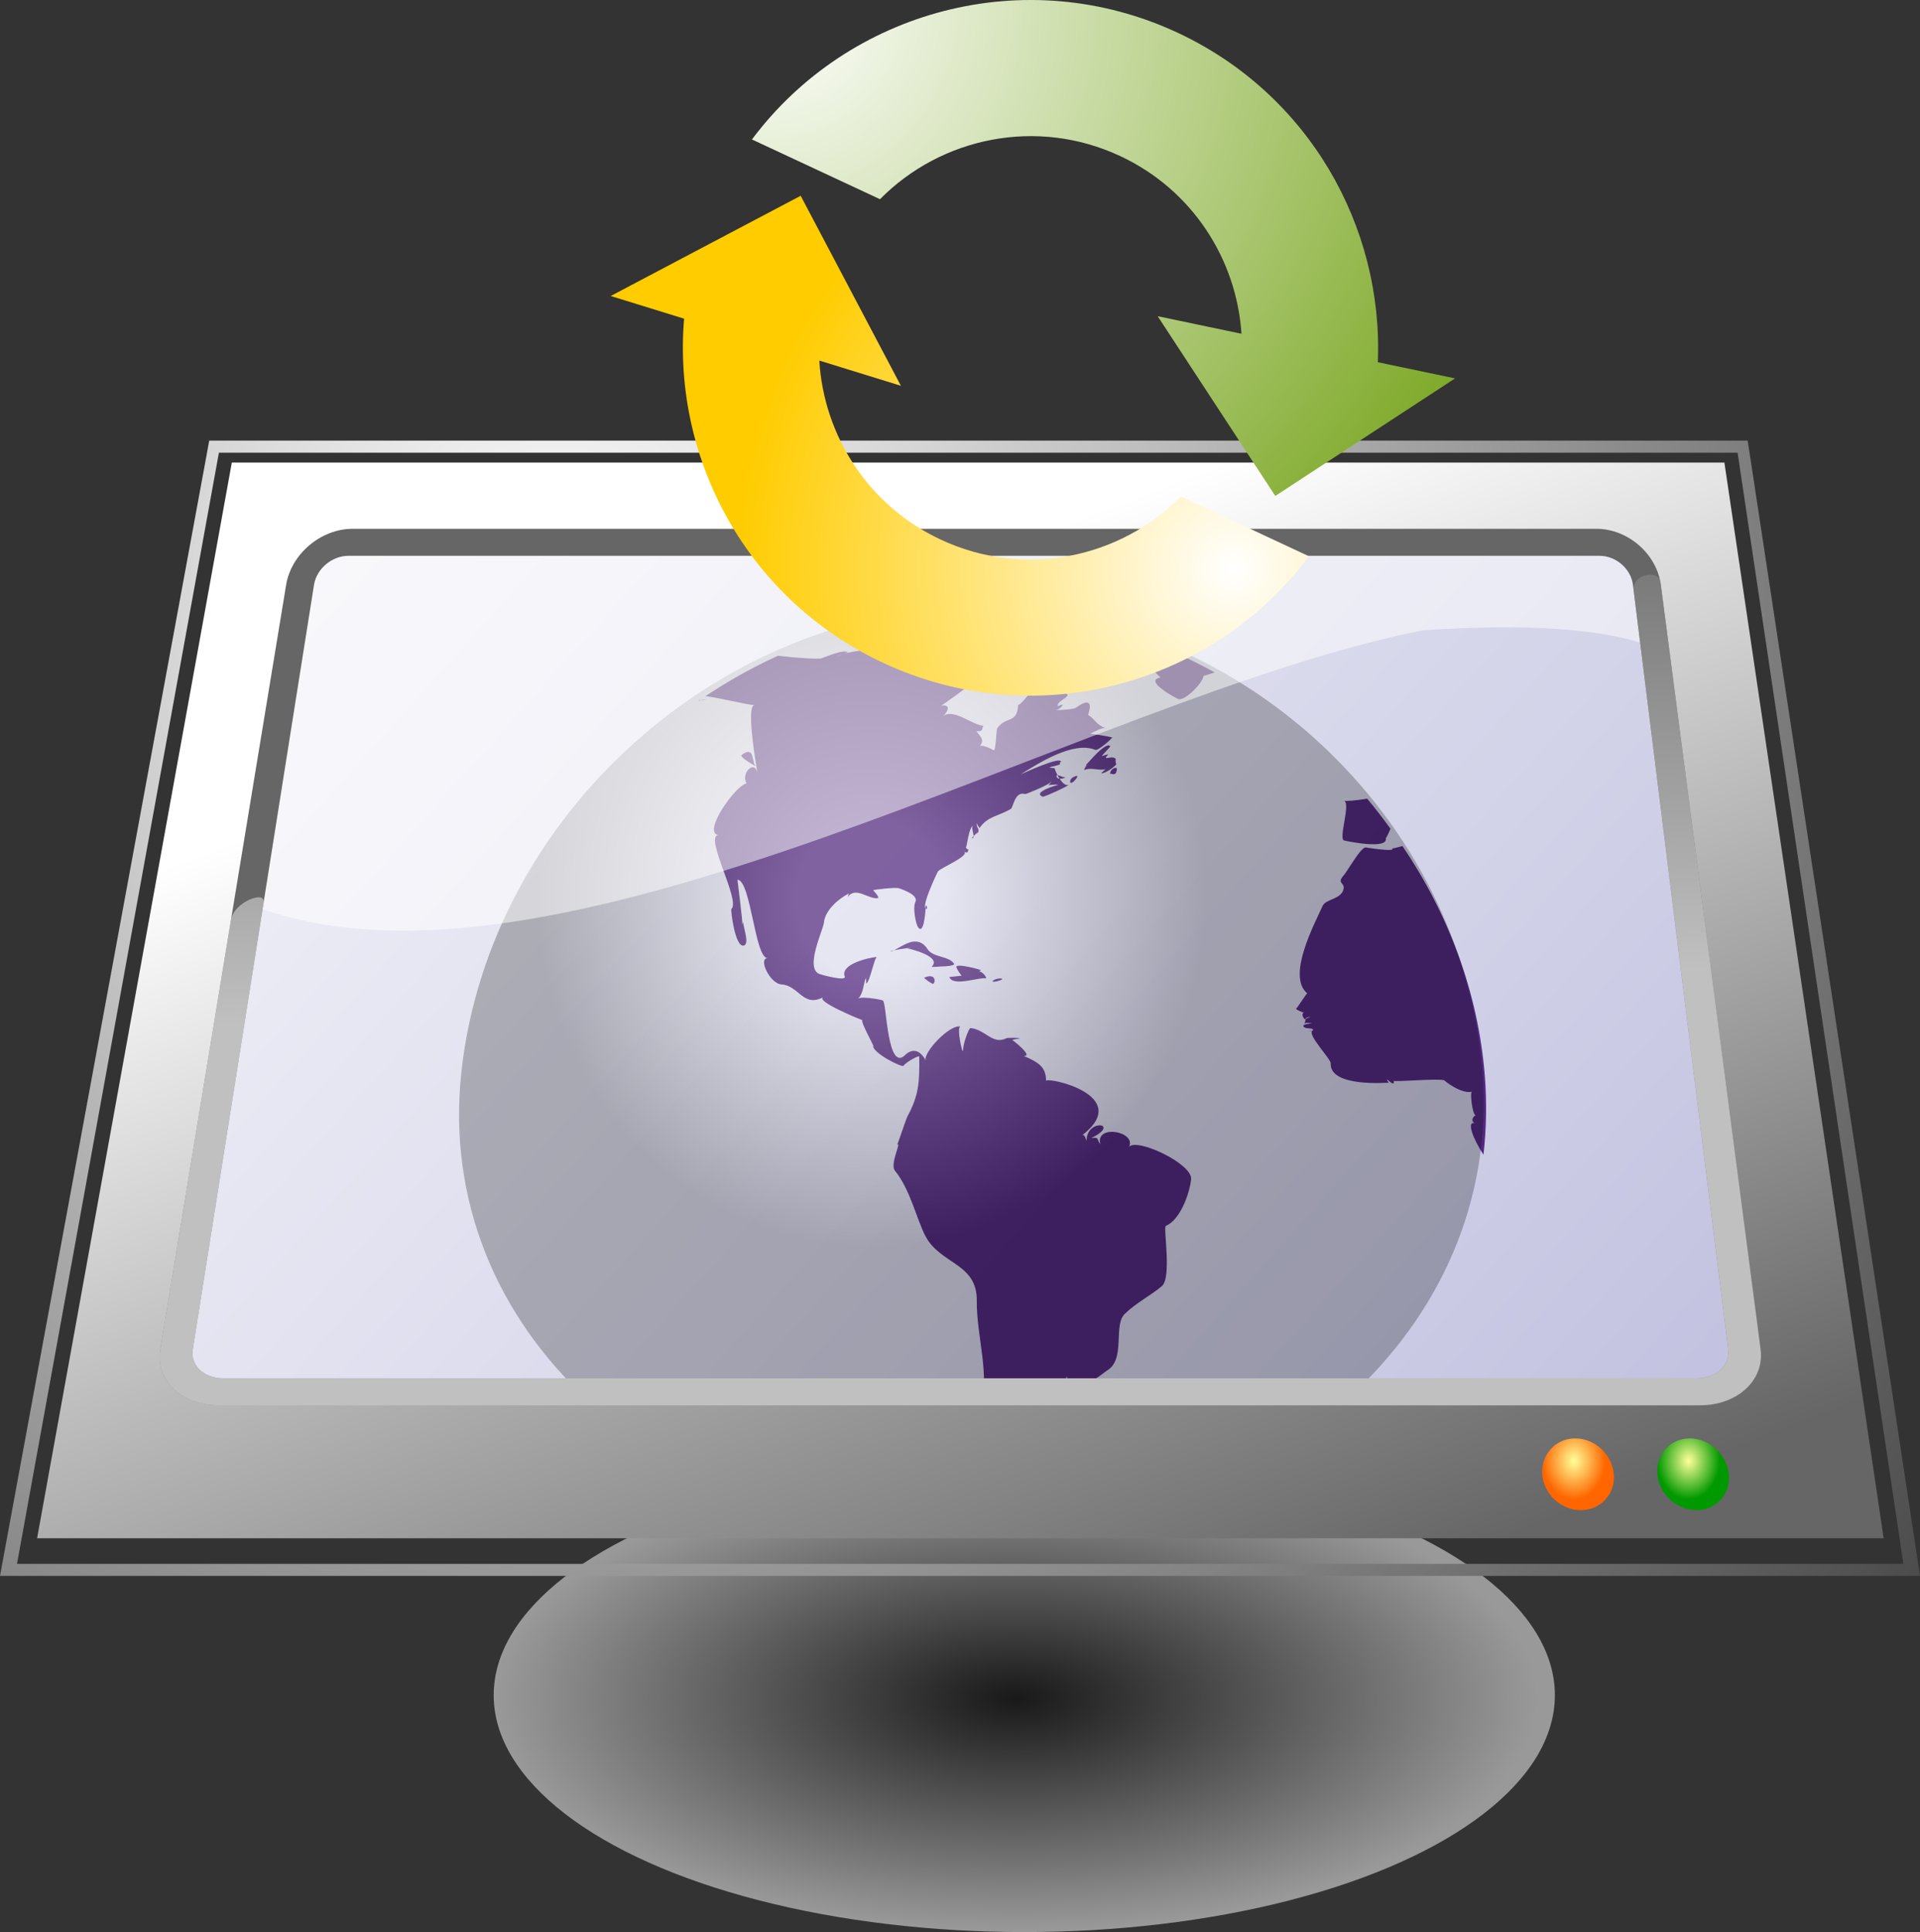
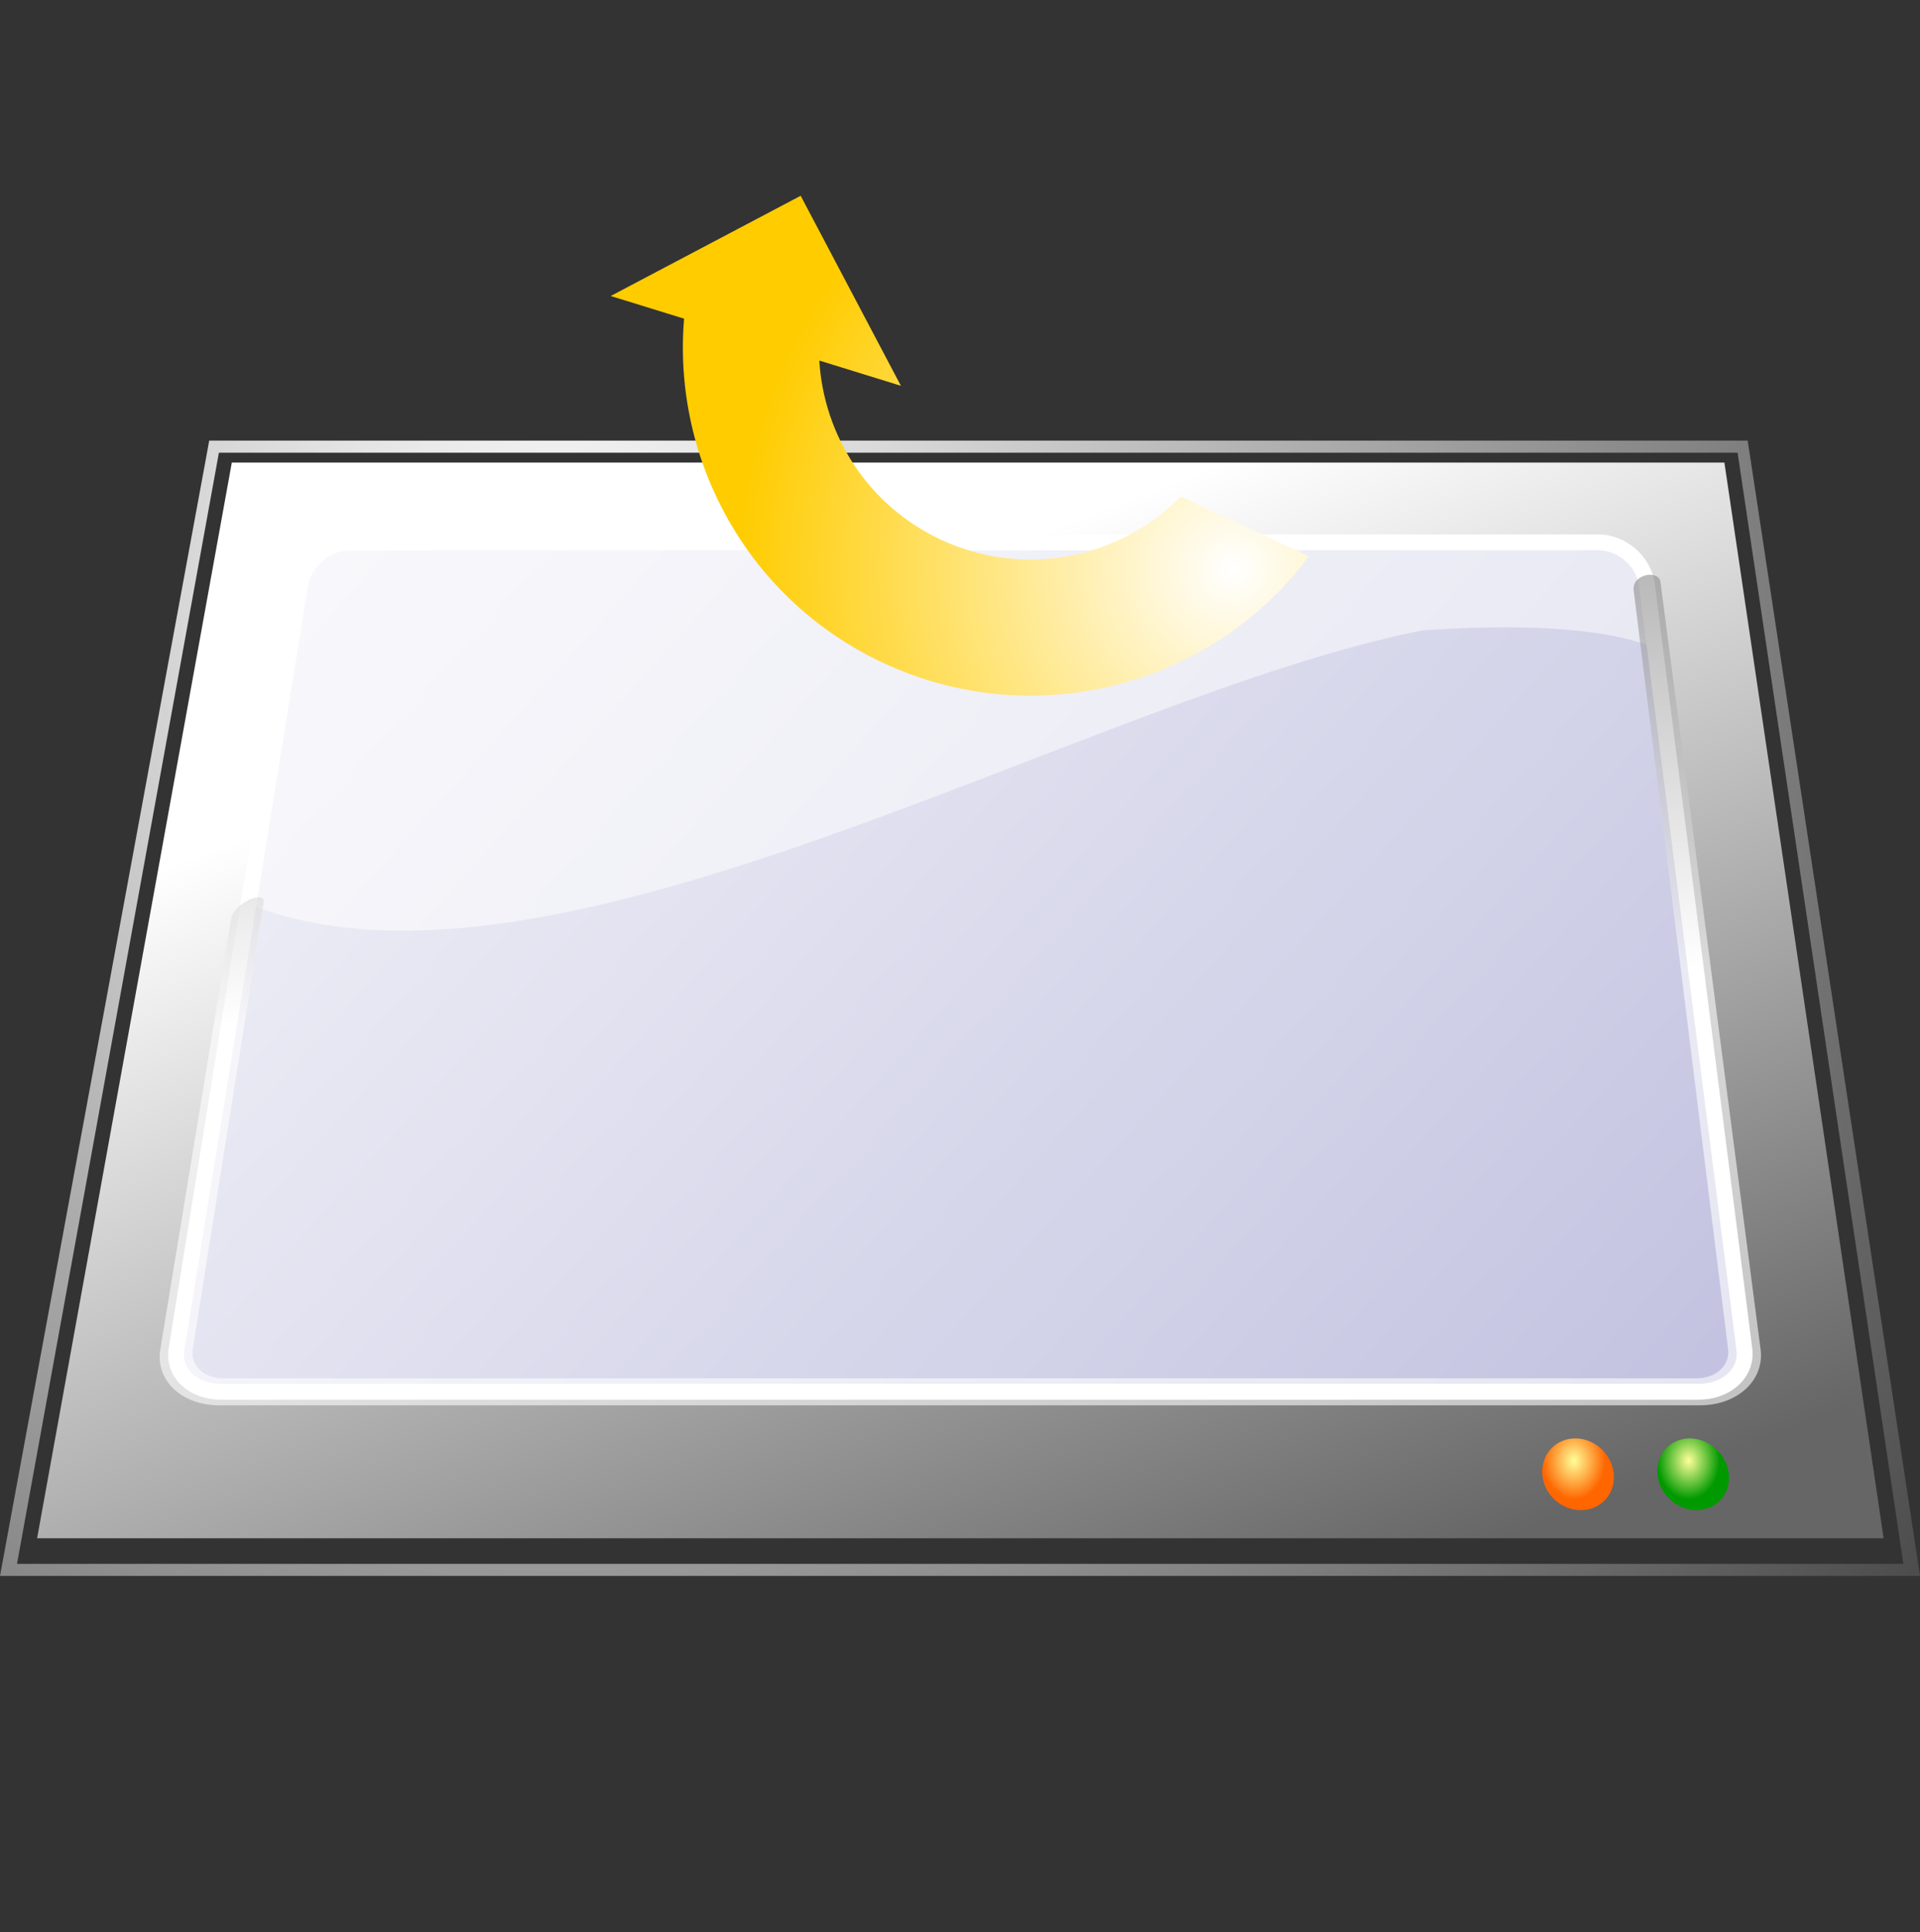
<svg xmlns="http://www.w3.org/2000/svg" xmlns:xlink="http://www.w3.org/1999/xlink" version="1.1" width="120.435" height="121.21" viewBox="0 0 120.435 121.21" overflow="visible" enable-background="new 0 0 120.435 121.21" xml:space="preserve">
  <rect x="0" y="0" width="120.435" height="121.21" fill="#333333" stroke="none" />
  <g id="Layer_1">
</g>
  <g id="Layer_1_copy">
</g>
  <g id="Layer_4">
    <radialGradient id="XMLID_17_" cx="62.424" cy="105.672" r="17.566" gradientTransform="matrix(1.856 0 0 0.829 -52.126 18.944)" gradientUnits="userSpaceOnUse">
      <stop offset="0" style="stop-color:#000000" />
      <stop offset="1" style="stop-color:#FFFFFF" />
    </radialGradient>
-     <ellipse opacity="0.5" fill="url(#XMLID_17_)" cx="64.25" cy="106.35" rx="33.282" ry="14.86" />
    <g>
      <g>
        <g>
          <defs>
            <path id="XMLID_2_" d="M107.65,84.651c0.181,1.473-1.119,2.664-2.902,2.664H15.654c-1.783,0-3.042-1.191-2.811-2.664       l7.5-47.965c0.23-1.473,1.637-2.664,3.143-2.664h75.247c1.505,0,2.872,1.191,3.052,2.664L107.65,84.651z" />
          </defs>
          <clipPath id="XMLID_18_">
            <use xlink:href="#XMLID_2_" />
          </clipPath>
        </g>
      </g>
      <g>
        <linearGradient id="XMLID_19_" gradientUnits="userSpaceOnUse" x1="46.711" y1="40.462" x2="71.513" y2="105.266">
          <stop offset="0" style="stop-color:#FFFFFF" />
          <stop offset="1" style="stop-color:#666666" />
        </linearGradient>
        <path fill="url(#XMLID_19_)" d="M14.466,29.435L2.403,96.087l-0.075,0.418h0.519h114.788h0.518l-0.061-0.418l-9.865-66.652     l-0.062-0.415h-0.419H14.96h-0.42L14.466,29.435z" />
        <radialGradient id="XMLID_20_" cx="35.042" cy="37.914" r="149.009" gradientTransform="matrix(1 0 0 1.014 0 -0.61)" gradientUnits="userSpaceOnUse">
          <stop offset="0" style="stop-color:#FFFFFF" />
          <stop offset="1" style="stop-color:#000000" />
        </radialGradient>
        <path fill="url(#XMLID_20_)" d="M12.975,28.457L0.15,98.053l-0.081,0.437L0,98.867h0.465H1h118.434h0.536h0.465l-0.056-0.378     l-0.067-0.437l-10.561-69.596l-0.067-0.437l-0.057-0.377h-0.374h-0.429H13.926h-0.43h-0.373l-0.069,0.377L12.975,28.457z      M13.358,28.399h0.431h95.148h0.431l-0.43-0.379l0.064,0.437l10.382,69.596l0.064,0.437l0.407-0.378h-0.535H1.138H0.603     l0.395,0.378l0.079-0.437l12.644-69.596l0.079-0.437L13.358,28.399z" />
        <linearGradient id="XMLID_21_" gradientUnits="userSpaceOnUse" x1="1.182" y1="10.614" x2="164.028" y2="156.672">
          <stop offset="0" style="stop-color:#FFFFFF" />
          <stop offset="1" style="stop-color:#9999CC" />
        </linearGradient>
        <path fill="url(#XMLID_21_)" stroke="#FFFFFF" stroke-width="0.995" d="M109.419,84.651c0.188,1.473-1.105,2.664-2.889,2.664     h-92.66c-1.783,0-3.036-1.191-2.798-2.664l7.75-47.965c0.238-1.473,1.651-2.664,3.157-2.664h78.257     c1.507,0,2.879,1.191,3.067,2.664L109.419,84.651z" />
        <g>
          <defs>
-             <path id="XMLID_7_" d="M107.65,84.651c0.181,1.473-1.119,2.664-2.902,2.664H15.654c-1.783,0-3.042-1.191-2.811-2.664       l7.5-47.965c0.23-1.473,1.637-2.664,3.143-2.664h75.247c1.505,0,2.872,1.191,3.052,2.664L107.65,84.651z" />
-           </defs>
+             </defs>
          <clipPath id="XMLID_22_">
            <use xlink:href="#XMLID_7_" />
          </clipPath>
          <g clip-path="url(#XMLID_22_)">
            <path opacity="0.8" fill="#330066" d="M65.048,94.297c-0.106,0.021,0.46,0.401,0.632,0.492       c0.097,0.016-0.507-0.002-0.701-0.104c0.048,0.075,0.122,0.154,0.131,0.171c-0.026-0.042-0.379-0.021-0.444,0.065       c0.028-0.039,0.548,0.106,0.717,0.203c-0.103-0.074-0.294-0.2-0.036-0.15c0.287,0.052,1.539,0.26,1.752,0.024       C67.018,95.086,65.282,94.242,65.048,94.297z M64.962,94.558c-0.069,0.052-0.047,0.096,0.017,0.128       C64.95,94.635,64.93,94.584,64.962,94.558z M66.814,39.162c-0.104,0.055-0.213,0.071-0.336,0.054       c0.083,0.032,0.169,0.065,0.252,0.104c-0.482,0.086-0.875-0.093-1.36,0.091c0.218-0.081,2.804,0.461,2.517-0.099       c0.06,0.113,0.604-0.084,0.351-0.155c0.066,0.017,0.19,0.027,0.356,0.027c-0.386-0.093-0.771-0.187-1.158-0.265       c-0.01,0.005-0.02,0.008-0.022,0.012C67.399,38.984,65.545,39.057,66.814,39.162z M61.037,52.568       c0.03-0.015,0.035-0.061,0.032-0.118C60.968,52.552,60.908,52.633,61.037,52.568z M82.334,64.651       C81.915,64.635,82.228,64.691,82.334,64.651L82.334,64.651z M58.249,41.348c0.04-0.018,0.247-0.024,0.529-0.026       c0.033-0.012,0.065-0.025,0.096-0.04C58.715,41.36,58.383,41.277,58.249,41.348z M66.892,48.745       c-0.102,0.092-0.423-0.104-0.562-0.113c0.041,0.076,0.087,0.154,0.134,0.228C66.635,48.87,66.855,48.777,66.892,48.745z        M61.351,52.211c-0.021,0.05-0.054,0.104-0.114,0.173C61.365,52.241,61.381,52.2,61.351,52.211z M70.829,71.936       c0.44-0.966-2.133-1.419-1.812-0.16c-0.251-0.287-0.02-0.458-0.575-0.375c1.899-0.912-0.272-1.28-0.289,0.16       c-0.049-0.06-0.105-0.465-0.292-0.324c3.293-2.529-2.243-3.711-2.244-3.423c0.002-0.886-0.484-1.17-1.4-1.569       c0.645,0.035-0.733-1.024-0.731-1.007c0.162-0.038,0.325-0.072,0.492-0.096c-0.016-0.035-0.775-0.044-0.828-0.016       c-0.88,0.461-1.344-0.549-2.275-0.63c-0.099-0.01-0.453,0.942-0.461,1.353c-0.008,0.536-0.46-1.533-0.149-1.444       c-0.68-0.189-2.409,1.676-2.191,2.131c-0.39-0.725-0.859-0.732-1.251-0.392c-1.19,1.276-1.205-3.355-1.439-3.354       c0.297-0.004-1.322-0.334-1.571-0.137c0.332-0.26,0.362-0.973,0.495-1.311c0.021,0.118,0.027,0.24,0.021,0.36       c0.235-0.059,0.517-1.654,0.683-1.667c-0.478,0.032-2.326,0.442-2.024,1.229c0.122,0.319-1.401-0.094-1.571-0.153       c-0.968-0.339,0.227-2.787,0.263-3.22c0.072-0.794,0.929-1.518,1.583-1.848c-0.047,0.069-0.068,0.149-0.081,0.228       c0.508-0.702,1.342,0.203,1.895,0.066c0.121-0.029-0.304-0.484-0.304-0.484c0.021-0.045,1.398-0.195,1.586-0.13       c-0.186-0.065,1.315,0.353,1.062,0.857c-0.188,0.377,0.034,1.392,0.153,1.573c0.341,0.511,0.454-0.675,0.486-1.159       c-0.247-0.22,0.75-2.288,0.769-2.318c0.122-0.21,2.02-0.974,1.646-1.261c0.259,0.198,0.235-0.077,0.288-0.14       c-0.058,0.067-0.191-0.102-0.18-0.131c0.066,0.117,0.16-1.321,0.518-1.385c-0.226,0.041-0.046,0.472-0.027,0.688       c0.099-0.102,0.239-0.222,0.282-0.239c0.096-0.215-0.115-0.288-0.095-0.56c0.052,0.104,0.115,0.203,0.181,0.297       c0.54-0.761,1.117-0.699,1.97-1.203c0.143-0.084,0.236-1.122,0.892-0.928c0.064,0.019,1.449-0.57,1.581-0.726       c0.189-0.22-0.102,0.207-0.144,0.177c0.216-0.038,0.435-0.048,0.653-0.034c-0.108,0.029-1.679,0.466-0.986,0.757       c0.284-0.067,1.45-0.597,1.693-0.794c-0.211,0.17-0.448-0.057-0.633-0.338c-0.101-0.004-0.184-0.048-0.198-0.166       c-0.004-0.05,0.021-0.065,0.064-0.062c-0.112-0.214-0.184-0.406-0.183-0.438c-0.111,0.002-0.219-0.007-0.327-0.034       c0.205-0.106,0.491-0.098,0.688-0.225c-0.072-0.08-0.063-0.117,0.031-0.109c0.118-0.459-2.324,0.676-2.531,0.761       c1.128-0.693,3.293-2.108,4.698-1.539c0.169,0.067,1.087-0.738,0.991-0.73c0.493-0.04-1.44-0.307-1.319-0.29       c0.259-0.097,0.742-0.421,0.995-0.334c-0.653-0.221-0.717-0.629-1.125-0.828c-0.027,0.001,0.562-1.406-0.773-0.46       c-0.147,0.101-0.967,0.14-1.229,0.156c0.259-0.071,0.69-0.546,0.103-0.252c-0.075-0.271,0.49-0.457,0.599-0.666       c0.175-0.333-1.993-0.433-2.372-0.162c0.081-0.061-0.722,0.936-0.709,0.713c-0.069,1.269-0.757,0.686-1.332,1.515       c-0.025,0.036-0.09,1.464-0.206,1.36c-0.189-0.102-0.716-0.37-0.879-0.249c0.365-0.44-0.025-0.634-0.202-0.954       c0.512,0.104,0.294-0.335,0.473-0.331c-0.708-0.013-1.875-1.099-2.543-0.62c0.274-0.282,0.488-0.726-0.142-0.648       c0.29-0.164,1.879-1.348,1.882-1.365c0.169,0.013,0.334,0.011,0.5-0.004c0.272-0.2-0.486-0.124-0.404-0.154       c0.14-0.093,0.084-0.121-0.174-0.094c0.476-0.045,1.632-0.352,1.972-0.328c-0.328-0.023-0.373-0.225-0.67-0.278       c0.866-0.029,1.625-0.281,1.62-0.281c0.505,0.149,1.808-0.438,1.622-0.569c-0.605-0.436-1.365,0.051-1.886,0.49       c0.01-0.02,0.085-0.5,0.068-0.517c-0.207-0.028-0.399,0.01-0.585,0.11c0.147-0.171,0.111-0.243-0.114-0.217       c0.208-0.124,0.085-0.113,0.293-0.222c0.667-0.349-1.85-0.399-1.307,0.229c0.217,0.251,0.525-0.058,0.741,0.051       c-0.005-0.004-0.334,0.119-0.476,0.195c0.034,0.004,0.069,0.011,0.095,0.029c-0.05,0.014-0.104,0.024-0.157,0.027       c-0.019-0.009,0.011-0.03,0.062-0.057c-0.269-0.02-0.713,0.289-0.927,0.341c-0.016,0.009,0.217-0.284,0.2-0.286       c0.012,0.002-0.442-0.092-0.419-0.086c0.051,0.078,0.114,0.14,0.185,0.195c-0.185-0.1-1.588-0.157-2.379-0.155       c-0.355,0.141-0.825,0.188-0.965,0.671c-0.004-0.717-0.687-0.643-1.564-0.558c0.12-0.102,0.252-0.129,0.392-0.087       c0.038-0.021-1.866-0.229-2.184-0.223c0.008-0.008,0.187-0.344,0.212-0.341c-0.232-0.03-1.13,0.058-1.752,0.24       c-0.159,0.06-0.349,0.129-0.448,0.182c0.113-0.069,0.267-0.13,0.448-0.182c0.141-0.051,0.259-0.093,0.256-0.095       c-0.277-0.203-1.295,0.258-1.645,0.373c-0.207,0.067-1.597-0.022-2.733-0.16c-1.581,0.72-3.102,1.574-4.551,2.537       c0.844,0.088,2.655,0.558,3.083,0.558c-0.479,0-0.053,2.815,0.109,3.833c0.014,0.004,0.027,0.009,0.038,0.012       c-0.013-0.003-0.027-0.004-0.038-0.009c0.037,0.252,0.059,0.392,0.049,0.349c-0.215-0.744-1.031,0.136-0.655,0.729       c-0.674,0.099-2.777,3.035-1.792,3.242c-0.861,0.104,1.436,4.151,0.833,4.64c-0.05,0.038,0.23,2.452,0.788,2.289       c0.391-0.114-0.106-1.291-0.035-1.53c-0.015,0.082-0.036,0.163-0.067,0.245c0.062-0.015-0.315-2.869-0.3-2.847       c0.844,0.062,1.08,4.9,1.887,4.93c-0.601-0.021,0.128,1.594,0.874,1.643c1.095,0.072,1.346,1.467,2.614,0.802       c-0.492,0.257,2.342,1.402,2.484,1.451c-0.254-0.09,0.754,1.688,0.723,1.746c-0.011-0.058-0.041-0.105-0.088-0.145       c0.048,0.494,1.827,1.365,1.915,1.25c0.199-0.264,1.046-0.711,0.99-0.563c0.022,1.587-0.017,2.391-0.736,3.733       c-0.106,0.2-0.606,1.748-0.65,1.784c0.312-0.248-0.481,1.206-0.135,1.632c0.952,1.168,1.354,3.021,1.904,4.086       c0.932,1.797,3.259,1.691,3.228,4.073c-0.029,2.152,0.856,4.774,0.222,6.519c-0.264,0.719,1.906,3.064,1.288,3.717       c0,0.016-0.024,0.037-0.075,0.069c0.034-0.02,0.05-0.046,0.075-0.069c-0.001-0.105-1.002,0.13-0.657,0.259       c0.136,0.052,0.22-0.037,0.406,0.006c-0.1,0.01,0.365,0.406,0.521,0.51c0.012,0.006,0.024,0.006,0.035,0.009       c0.026,0.03,0.006,0.022-0.035-0.009c-0.113-0.032-0.22-0.038-0.332-0.013c0.018,0.005,0.405,0.576,0.527,0.723       c0.023-0.002,0.042,0.005,0.04,0.035c0,0.01-0.018-0.011-0.04-0.035c-0.079,0.005-0.241,0.124-0.255,0.159       c0.062-0.164,0.658,0.615,0.786,0.621c-0.02-0.064-0.052-0.124-0.087-0.182c-0.123-0.104-0.171-0.158-0.049-0.072       c0.021,0.024,0.032,0.051,0.049,0.072c0.218,0.189,0.676,0.542,0.888,0.612c0.004-0.002,0.011-0.005,0.015-0.005       c0.03-0.02,0.058-0.039,0.09-0.057c-0.005-0.041-0.022-0.091-0.063-0.168c0.02,0.033-0.613-0.055-0.501-0.075       c0.073-0.008,0.503,0.026,0.502,0.026c0.132,0.079,0.133,0.149,0.083,0.201c0.252-0.16,0.585-0.37,0.809-0.279       c-0.603-0.574-0.13-1.069,0.37-1.668c0.113-0.131-1.588-0.881-0.319-1.086c0.408-0.066,0.075-0.837,0.004-0.936       c-0.002,0-0.01,0.001-0.009,0.004c-0.005-0.018,0-0.018,0.009-0.004c0.052-0.019,0.45-0.016,0.472-0.226       c-0.026,0.291-1.173-0.387-0.73-0.563c0.328-0.136,0.971,0.391,0.897-0.291c0-0.001,0.088-0.67-0.011-0.65       c3.745-0.78,0.174-0.91,0.72-2.437c0.161,1.666,2.29-0.205,2.524-0.342c1.188-0.704,0.37-2.84,1.112-3.553       c0.729-0.71,1.604-1.137,2.324-1.739c0.641-0.538,0.073-3.71,0.251-3.784c0.872-0.364,1.469-1.922,1.587-2.924       C74.818,73.032,71.38,71.391,70.829,71.936z M58.188,49.494c0.145-0.204,1.342-0.776,1.522-0.55       c-0.189-0.237-0.894-0.248-1.267-0.306 M60.224,49.276c-0.098,0.581-0.618,0.786-0.886,1.315       c0.046,0.039,0.111,0.055,0.188,0.062c0.405-0.122,1.095-0.389,1.634-0.604 M55.066,63.444       c0.023,0.001,0.029-0.008,0.025-0.073C55.095,63.437,55.089,63.445,55.066,63.444z M55.228,63.188       c0.027-0.004,0.068,0.033,0.102,0.052C55.296,63.222,55.255,63.186,55.228,63.188z M61.662,70.028       c0.038,0.048,0.049,0.101,0.152,0.073C61.71,70.129,61.7,70.076,61.662,70.028z M62.094,86.045       C62.288,85.847,61.938,86.207,62.094,86.045L62.094,86.045z M62.483,89.128c-0.092-0.129,0.161-0.111,0.061-0.251       C62.645,89.017,62.391,88.999,62.483,89.128z M68.73,86.047C68.363,85.44,69.141,86.728,68.73,86.047L68.73,86.047z        M64.574,94.542c0.073,0.024,0.112,0.009,0.104-0.059c-0.024,0.02-0.059,0.038-0.091,0.054       C64.583,94.539,64.579,94.54,64.574,94.542z M47.424,48.064c0.003,0.004,0.007,0.006,0.012,0.009c0-0.001,0-0.003,0-0.003       C47.428,48.068,47.427,48.066,47.424,48.064z M64.678,94.483c0.008-0.005,0.014-0.012,0.02-0.019       c-0.006,0.005-0.013,0.009-0.021,0.016C64.677,94.48,64.677,94.481,64.678,94.483z M64.351,94.594       c-0.001,0.073,0.092,0.031,0.223-0.052c-0.001,0-0.001,0-0.001,0C64.468,94.581,64.35,94.602,64.351,94.594z M58.576,48.471       c-0.087,0.04-0.165,0.09-0.241,0.15c0.032,0.006,0.071,0.012,0.109,0.018C58.528,48.597,58.582,48.543,58.576,48.471z        M58.141,57.017c0.031-0.112,0.007-0.183-0.071-0.208c0.001-0.026-0.004,0.057-0.014,0.188       C58.078,57.016,58.101,57.025,58.141,57.017z M46.521,47.362c-0.144,0.104,0.61,0.582,0.903,0.702       C47.106,47.88,47.394,46.729,46.521,47.362z M63.621,39.943c0.229,0.072,0.376,0.027,0.442-0.14       c-0.124-0.141-0.283-0.148-0.471-0.019c0.033,0.019,0.064,0.028,0.098,0.034c0.051-0.009,0.095-0.015,0.122-0.012       c-0.042,0.013-0.083,0.015-0.122,0.012C63.496,39.852,63.21,39.955,63.621,39.943z M59.43,39.895       c0.503-0.011,1.086,0.104,1.589-0.081c-0.25,0.093-1.515-0.541-2.054-0.245C58.322,39.918,59.254,39.783,59.43,39.895z        M59.432,39.895H59.43c-0.152,0-0.299,0.015-0.433,0.049C59.143,39.942,59.288,39.923,59.432,39.895z M67.47,48.693       c-0.073,0.028-0.345,0.113-0.344,0.342C67.126,49.374,67.84,48.554,67.47,48.693z M62.362,42.805       c-0.024,0.033,1.397-0.036,1.452-0.065c0.005-0.002,0.286,0.133,0.392,0.065C63.991,42.941,63.224,41.717,62.362,42.805z        M59.124,39.324c-0.2-0.155-1.033,0.096-1.277,0.202c-0.156,0.068,0.533,0.096,0.539,0.092       C58.482,39.595,59.147,39.343,59.124,39.324z M56.658,40.94c-0.06,0.005-0.115,0.01-0.147,0.021       C56.56,40.953,56.609,40.95,56.658,40.94z M61.947,40.2c-0.231-0.01-0.466-0.01-0.7,0.004       c-0.135,0.082,2.126,0.385,1.528-0.214C62.356,39.573,61.947,40.158,61.947,40.2z M60.624,39.356       c0.303-0.012,0.611-0.162,0.856-0.172C61.279,39.193,60.865,39.328,60.624,39.356z M60.529,40.792       c0.051,0.014-0.549-0.506-0.877-0.556c-0.078,0.081-0.146,0.169-0.2,0.266c-0.028-0.223,0.062-0.288,0.2-0.266       c0.004-0.003,0.006-0.007,0.008-0.008c-0.301-0.296-1.621,0.236-2.339,0.327c0.004,0,0.005,0,0.008,0       c-0.006,0-0.015,0.003-0.023,0.003c0.006-0.002,0.011-0.003,0.016-0.003c-0.131-0.021-0.261-0.03-0.395-0.03       c0.059,0.037,0.147,0.046,0.261,0.043c-0.139,0.009-0.276,0.036-0.405,0.094c0.201,0.233,0.456,0.102,0.743,0.201       c-0.291,0.013-0.578,0.039-0.867,0.077c0.727-0.019,3.188,0.641,3.605,0.241c-0.119-0.043-0.24-0.081-0.363-0.117       C59.894,41.064,60.717,40.84,60.529,40.792z M57.848,40.104c0.168-1.059-2.76,0.646-2.283,0.679       C55.756,40.795,57.844,40.126,57.848,40.104z M56.667,59.8C56.806,59.907,56.395,59.587,56.667,59.8L56.667,59.8z        M87.973,53.077c-0.367,0.102-0.623,0.168-0.654,0.141c0.325,0.274-1.809-0.078-1.641-0.051       c-0.308-0.05-1.153,1.477-1.376,1.727c-0.494,0.549,0.061,0.45-0.023,0.866c-0.133,0.674-1.115,0.621-1.32,1.08       c-0.519,1.151-2.262,4.411-0.956,5.484c-0.044-0.036-0.56,0.824-0.693,0.944c-0.084,0.075,0.52,0.284,0.492,0.269       c-0.234,0.036-0.005,0.432,0.076,0.412c0.049-0.113,0.155-0.157,0.32-0.136c-0.484,0.095-0.231,0.271-0.4,0.433       c0.139-0.136,0.349-0.047,0.525-0.044c-0.198,0.013-0.711,0.061-0.533,0.227c0.142,0.133,0.459,0.042,0.559,0.148       c0.033,0.038,0.018,0.06-0.014,0.074c0.003,0,0.006,0,0.008,0c-0.418,0.209,1.139,1.767,1.126,2.063       c-0.061,1.536,3.623,1.191,3.638,1.214c-0.398-0.641,0.413,0.443,0.316-0.13c0.017,0.107,2.565-0.155,3.182-0.026       c-0.085-0.018,1.064,0.895,1.722,0.715c-0.132,0.034,0.025,1.419,0.23,1.482c-0.207,0.105-0.302,0.419-0.028,0.5       c-0.593-0.172-0.092,1.037,0.523,1.975c0.18-1.616,0.219-3.277,0.083-4.971C92.714,62.235,90.84,57.324,87.973,53.077z        M83.064,62.707C82.606,62.502,83.594,62.946,83.064,62.707L83.064,62.707z M83.843,64.384       c0.036,0.087,0.055,0.113,0.068,0.112C83.898,64.497,83.879,64.471,83.843,64.384z M87.244,65.717       c0.137,0.101,0.04,0.118,0.086,0.256C87.284,65.835,87.378,65.817,87.244,65.717z M86.465,58.675       c0.747,0.571,2.065,1.575,2.222,1.7C88.531,60.25,87.212,59.246,86.465,58.675z M43.81,43.969       c0.046-0.013,0.102-0.022,0.145-0.033c-0.021-0.004-0.035-0.02-0.052-0.032C43.874,43.927,43.84,43.946,43.81,43.969z        M44.292,43.847c-0.031,0.016-0.164,0.05-0.338,0.089C44.036,43.95,44.145,43.923,44.292,43.847z M61.818,61.376       c0.142,0.021-0.193-0.516-0.516-0.429c0.099,0.012,0.173-0.019,0.221-0.092c-0.065-0.034-1.459-0.419-1.534-0.21       c-0.032,0.074,0.277,0.502,0.327,0.567c-0.065,0.008-0.76,0.086-0.764,0.081C59.766,61.918,61.368,61.305,61.818,61.376z        M57.974,61.335c-0.054,0.024,0.521,0.425,0.457,0.333C58.626,61.971,58.896,60.941,57.974,61.335z M55.851,59.688       c0.062,0,0.143-0.03,0.231-0.074C55.945,59.642,55.847,59.67,55.851,59.688z M59.844,60.462       c-0.307-0.492-1.324-0.387-1.66-0.913c-0.632-0.99-1.575-0.187-2.102,0.065c0.371-0.073,1.054-0.162,1.095-0.162       c-0.088,0.021-0.179,0.035-0.271,0.046c0.009-0.012,2.203,0.479,1.548,1.138c-0.067,0.066,0.635-0.018,0.692-0.009       C59.224,60.634,59.926,60.593,59.844,60.462z M62.296,61.585c0.125,0.036,0.692-0.139,0.547-0.188       C62.634,61.324,62.123,61.537,62.296,61.585z M66.938,41.797c0.149,0.035,0.254,0.037,0.334,0.021       C67.07,41.797,66.898,41.788,66.938,41.797z M69.625,48.582c0.011-0.167,0.391,0.254,0.434-0.356       C70.063,48.115,69.649,48.165,69.625,48.582z M66.815,41.204c0.071-0.013,0.116-0.049,0.147-0.097       C66.906,41.113,66.855,41.143,66.815,41.204z M64.161,39.605c-0.028,0.008-0.059,0.029-0.1,0.071       C64.088,39.648,64.124,39.623,64.161,39.605z M70.002,47.643c-0.156-0.34-0.946,0.181-0.495-0.306       c0.051-0.055-0.407,0.111-0.384,0.091c-0.021-0.032,0.526-0.549,0.525-0.627c-0.043-0.001-0.077-0.018-0.104-0.049       c-0.477,0.095-1.136,0.957-1.435,1.243c0.021,0.019,0.043,0.023,0.065,0.022c0.024-0.02,0.054-0.034,0.087-0.041       c-0.03,0.027-0.062,0.038-0.087,0.041c-0.13,0.098-0.176,0.301-0.163,0.294c0.41-0.199,1.015,0.072,1.361-0.062       c-0.039,0.017-0.331,0.275-0.282,0.271c0.311-0.03,0.807-0.405,0.944-0.586C69.971,47.962,69.956,47.543,70.002,47.643z        M84.315,52.73c0.308,0.072,2.759,0.567,2.611-0.138c0.091-0.13,0.187-0.35,0.296-0.599c-0.469-0.646-0.954-1.277-1.464-1.888       c-0.679,0.119-1.366,0.161-1.443,0.134C84.74,50.401,83.935,52.641,84.315,52.73z M70.036,47.935       c0.008-0.007,0.021-0.02,0.033-0.058C70.065,47.893,70.048,47.913,70.036,47.935z M72.786,40.932       c0.153,0.182,0.589,0.028,0.688,0.114c0.101,0.091-0.612,0.665-0.327,0.491c-0.824,0.508-1.025,0.321-0.352,0.967       c-1.108,0.203,1.006,1.313,1.11,1.348c0.439,0.15,1.589-1.071,1.583-1.451c-0.001,0.015,0.279-0.077,0.707-0.218       c-0.896-0.495-1.814-0.951-2.757-1.359C73.196,40.825,72.745,40.88,72.786,40.932z M64.161,39.605       c0.162-0.061,0.124,0.38,0.114,0.359c0.029,0.069,0.268,0.099,0.595,0.104c0.178-0.049,0.324-0.057,0.389-0.003       c0.796-0.018,1.815-0.112,2.025-0.133c-0.558,0.053-1.876-0.377-2.663-0.266C64.886,39.631,64.437,39.462,64.161,39.605z        M64.071,39.212c0.277,0.097,0.376,0.037,0.292-0.177C64.378,38.956,63.418,39.413,64.071,39.212z M66.864,40.302       c0.197-0.058,0.396-0.102,0.6-0.122C67.684,40.09,66.265,40.133,66.864,40.302z M72.782,41.249       c0.566,0.057,0.017-0.203-0.218-0.229C72.304,40.991,72.708,41.24,72.782,41.249z M73.249,40.74       c-0.18-0.076-0.354-0.151-0.534-0.223c-0.037,0.061-0.062,0.107-0.06,0.121C72.652,40.623,72.983,40.68,73.249,40.74z        M63.872,40.85c0.192,0.181,1.983,0.205,2.008,0.196c-0.013-0.055-0.043-0.105-0.084-0.146       c-0.018-0.003-0.026-0.008-0.011-0.01c0.006,0.002,0.01,0.008,0.011,0.01c0.115,0.032,0.709,0.064,0.29-0.18       c0.26,0.143,0.608,0.188,0.896,0.356c-0.003,0.014-0.014,0.018-0.02,0.031c0.297-0.039,0.719,0.617,0.31,0.71       c0.27,0.022,0.59,0.067,0.515,0.109c-0.131,0.074-0.602,0.072-0.673,0.233c0.152-0.36-0.415-0.477-0.581-0.226       c0.078,0.075,0.163,0.141,0.248,0.203c-0.434-0.157-1.302,0.27-1.546,0.134c-0.474-0.265,0.959,0.619,0.777,0.353       c-0.057-0.047-0.091-0.103-0.103-0.169c0.238,0.277,1.884,0.989,2.355,0.717c0.142-0.082-0.497-0.512-0.548-0.523       c-0.074-0.006,0.867,0.148,0.887,0.112c0.072-0.122-0.478-0.981-0.285-0.857c0.167,0.11,0.46,0.214,0.611,0.041       c-0.074,0.086,0.196,0.429,0.286,0.399c0.187-0.062,0.758-0.804,1.153-0.696c-0.195-0.051-0.906-0.434-1.156-0.336       c0.108,0.006,0.181-0.035,0.216-0.121c-0.154-0.021-0.309-0.021-0.465,0c0.144-0.041,0.282-0.098,0.413-0.174       c-0.125-0.099-0.175-0.281-0.35-0.224c-0.038,0.046-0.087,0.079-0.157,0.089c0.061-0.049,0.113-0.076,0.157-0.089       c0.019-0.023,0.037-0.041,0.048-0.073c-0.353-0.115-1.225-0.563-1.631-0.427c0.018-0.005,0.044,0.292,0.045,0.295       c-0.305-0.376-0.438-0.165-0.779-0.053c0.476-0.16-1.961-0.657-1.782,0.217c-0.254-0.193,0.361-0.486,0.373-0.592       c0.002-0.04-0.017-0.073-0.043-0.095c-0.139,0.004-0.269,0.004-0.389,0.003C64.375,40.209,63.65,40.652,63.872,40.85z        M65.154,39.287c0.312,0.069,1.498-0.207,1.655-0.479c-0.163-0.028-0.323-0.059-0.484-0.085       C65.72,38.852,64.82,39.217,65.154,39.287z M64.099,38.892c-0.049-0.255-0.927,0.376-0.608,0.216       C63.177,39.262,64.151,39.169,64.099,38.892z M62.127,39.663c0.397,0.349,1.268-0.041,1.562-0.271       c-0.042,0.031-0.604-0.113-0.822,0.103c0.307-0.301-0.386-0.415-0.392,0.031c0.003-0.232-0.598-0.153-0.564-0.156       C62.059,39.354,62.045,39.592,62.127,39.663z M62.96,40.348c0.289,0.24,0.165-0.118,0.302-0.088       c0.309,0.101,0.583,0.044,0.824-0.168C64.257,40.04,62.63,40.063,62.96,40.348z" />
            <radialGradient id="XMLID_23_" cx="54.65" cy="50.844" r="20.985" gradientTransform="matrix(1 0 0 1.042 0 3.376)" gradientUnits="userSpaceOnUse">
              <stop offset="0.225" style="stop-color:#FFFFFF" />
              <stop offset="1" style="stop-color:#000000" />
            </radialGradient>
            <path opacity="0.25" fill="url(#XMLID_23_)" d="M92.986,67.22c1.285,16.097-13.247,29.146-32.459,29.146       c-19.211,0-33.351-13.05-31.582-29.146c1.77-16.098,16.302-29.146,32.459-29.146S91.702,51.122,92.986,67.22z" />
          </g>
        </g>
        <path opacity="0.5" fill="#FFFFFF" d="M103.756,40.431c0.083,0.651-1.933-1.753-14.525-0.884     c-21.076,4.154-54.864,24.939-73.833,17.081l3.425-19.941c0.238-1.473,1.651-2.664,3.157-2.664h78.257     c1.507,0,2.879,1.191,3.067,2.664L103.756,40.431z" />
-         <path fill="#666666" d="M100.137,33.175H22.109c-1.976,0-3.842,1.577-4.16,3.512l-7.894,47.965     c-0.319,1.938,1.334,3.511,3.687,3.511h92.887c2.352,0,4.06-1.572,3.807-3.511l-6.259-47.965     C103.924,34.752,102.113,33.175,100.137,33.175z M106.43,86.47H14c-1.212,0-2.068-0.815-1.909-1.818l7.606-47.965     c0.159-1.002,1.125-1.818,2.153-1.818h78.486c1.03,0,1.967,0.816,2.093,1.818l5.97,47.965     C108.526,85.654,107.643,86.47,106.43,86.47z" />
        <linearGradient id="XMLID_24_" gradientUnits="userSpaceOnUse" x1="59.396" y1="62.738" x2="57.373" y2="9.125">
          <stop offset="0" style="stop-color:#FFFFFF" />
          <stop offset="1" style="stop-color:#000000" />
        </linearGradient>
        <path opacity="0.59" fill="url(#XMLID_24_)" d="M102.47,37.009l5.93,47.643c0.126,1.003-0.757,1.818-1.97,1.818H14     c-1.212,0-2.068-0.815-1.909-1.818l4.446-28.032c0.134-0.797-1.859-0.015-2.042,1.055l-4.44,26.978     c-0.319,1.938,1.334,3.511,3.687,3.511h92.887c2.352,0,4.06-1.572,3.807-3.511l-6.28-48.129     C104.086,35.74,102.386,35.98,102.47,37.009z" />
        <radialGradient id="XMLID_25_" cx="98.782" cy="90.741" r="2.084" gradientTransform="matrix(0.944 0 0 1.165 5.475 -14.072)" gradientUnits="userSpaceOnUse">
          <stop offset="0" style="stop-color:#FFFF99" />
          <stop offset="1" style="stop-color:#FF6600" />
        </radialGradient>
        <path fill="url(#XMLID_25_)" d="M101.227,92.491c0.104,1.241-0.825,2.249-2.071,2.249c-1.245,0-2.327-1.008-2.415-2.249     c-0.09-1.245,0.839-2.251,2.072-2.251C100.043,90.24,101.126,91.246,101.227,92.491z" />
        <radialGradient id="XMLID_26_" cx="106.144" cy="90.741" r="2.086" gradientTransform="matrix(0.942 0 0 1.165 5.933 -14.072)" gradientUnits="userSpaceOnUse">
          <stop offset="0" style="stop-color:#FFFF99" />
          <stop offset="1" style="stop-color:#009900" />
        </radialGradient>
        <path fill="url(#XMLID_26_)" d="M108.444,92.491c0.121,1.241-0.789,2.249-2.029,2.249c-1.244,0-2.341-1.008-2.451-2.249     c-0.108-1.245,0.801-2.251,2.03-2.251C107.222,90.24,108.32,91.246,108.444,92.491z" />
      </g>
      <g>
        <g>
          <defs>
            <path id="XMLID_13_" d="M107.65,84.651c0.181,1.473-1.119,2.664-2.902,2.664H15.654c-1.783,0-3.042-1.191-2.811-2.664       l7.5-47.965c0.23-1.473,1.637-2.664,3.143-2.664h75.247c1.505,0,2.872,1.191,3.052,2.664L107.65,84.651z" />
          </defs>
          <clipPath id="XMLID_27_">
            <use xlink:href="#XMLID_13_" />
          </clipPath>
        </g>
      </g>
    </g>
    <g>
      <g>
        <radialGradient id="XMLID_28_" cx="-37.247" cy="26.108" r="65.273" gradientTransform="matrix(0.906 0.423 -0.423 0.906 93.228 -7.519)" gradientUnits="userSpaceOnUse">
          <stop offset="0" style="stop-color:#FFFFFF" />
          <stop offset="0.893" style="stop-color:#669900" />
        </radialGradient>
-         <path fill="url(#XMLID_28_)" d="M70.255,9.786c4.541,2.118,7.308,6.481,7.619,11.152l-5.257-1.101l7.377,11.276l11.278-7.374     l-4.845-1.014c0.35-8.532-4.345-16.84-12.564-20.675C64.331-2.397,53.226,0.64,47.167,8.749l8.032,3.748     C59.034,8.615,65.029,7.347,70.255,9.786z" />
        <radialGradient id="XMLID_29_" cx="3.891" cy="45.887" r="35.989" gradientTransform="matrix(0.906 0.423 -0.423 0.906 93.228 -7.519)" gradientUnits="userSpaceOnUse">
          <stop offset="0" style="stop-color:#FFFFFF" />
          <stop offset="0.865" style="stop-color:#FFCC00" />
        </radialGradient>
        <path fill="url(#XMLID_29_)" d="M59.022,33.858c-4.571-2.133-7.346-6.534-7.63-11.238l5.118,1.583l-6.286-11.921L38.307,18.57     l4.604,1.423c-0.743,8.852,3.985,17.626,12.503,21.6c9.533,4.448,20.639,1.412,26.694-6.696l-8.03-3.748     C70.244,35.029,64.25,36.298,59.022,33.858z" />
      </g>
    </g>
  </g>
</svg>